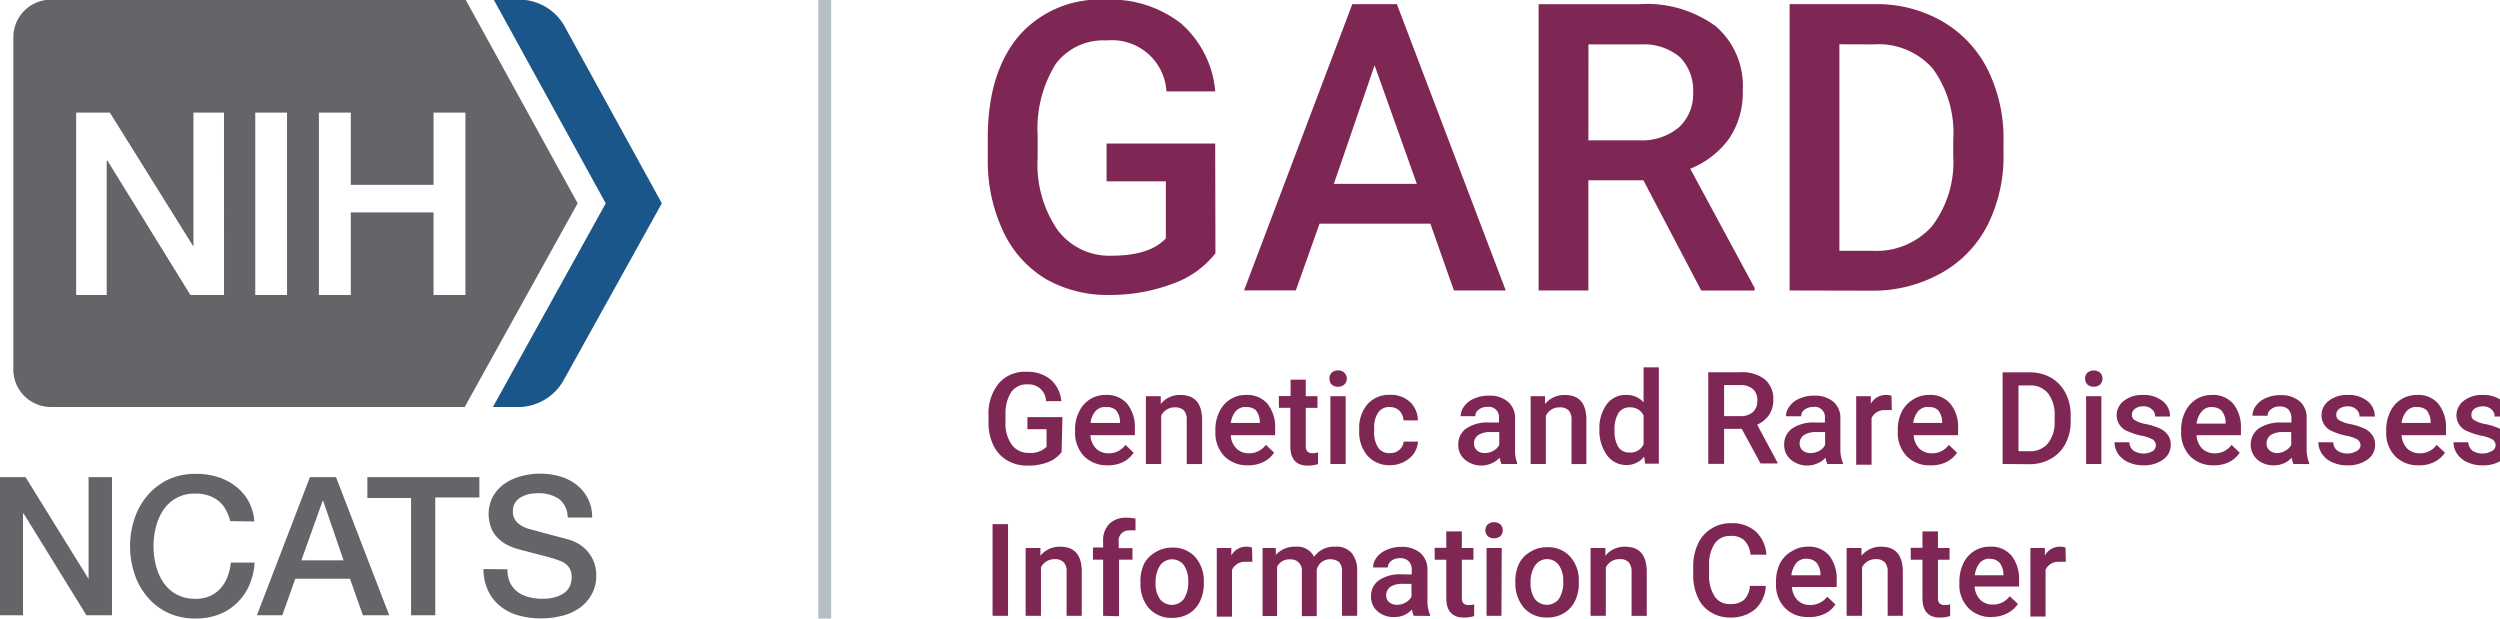
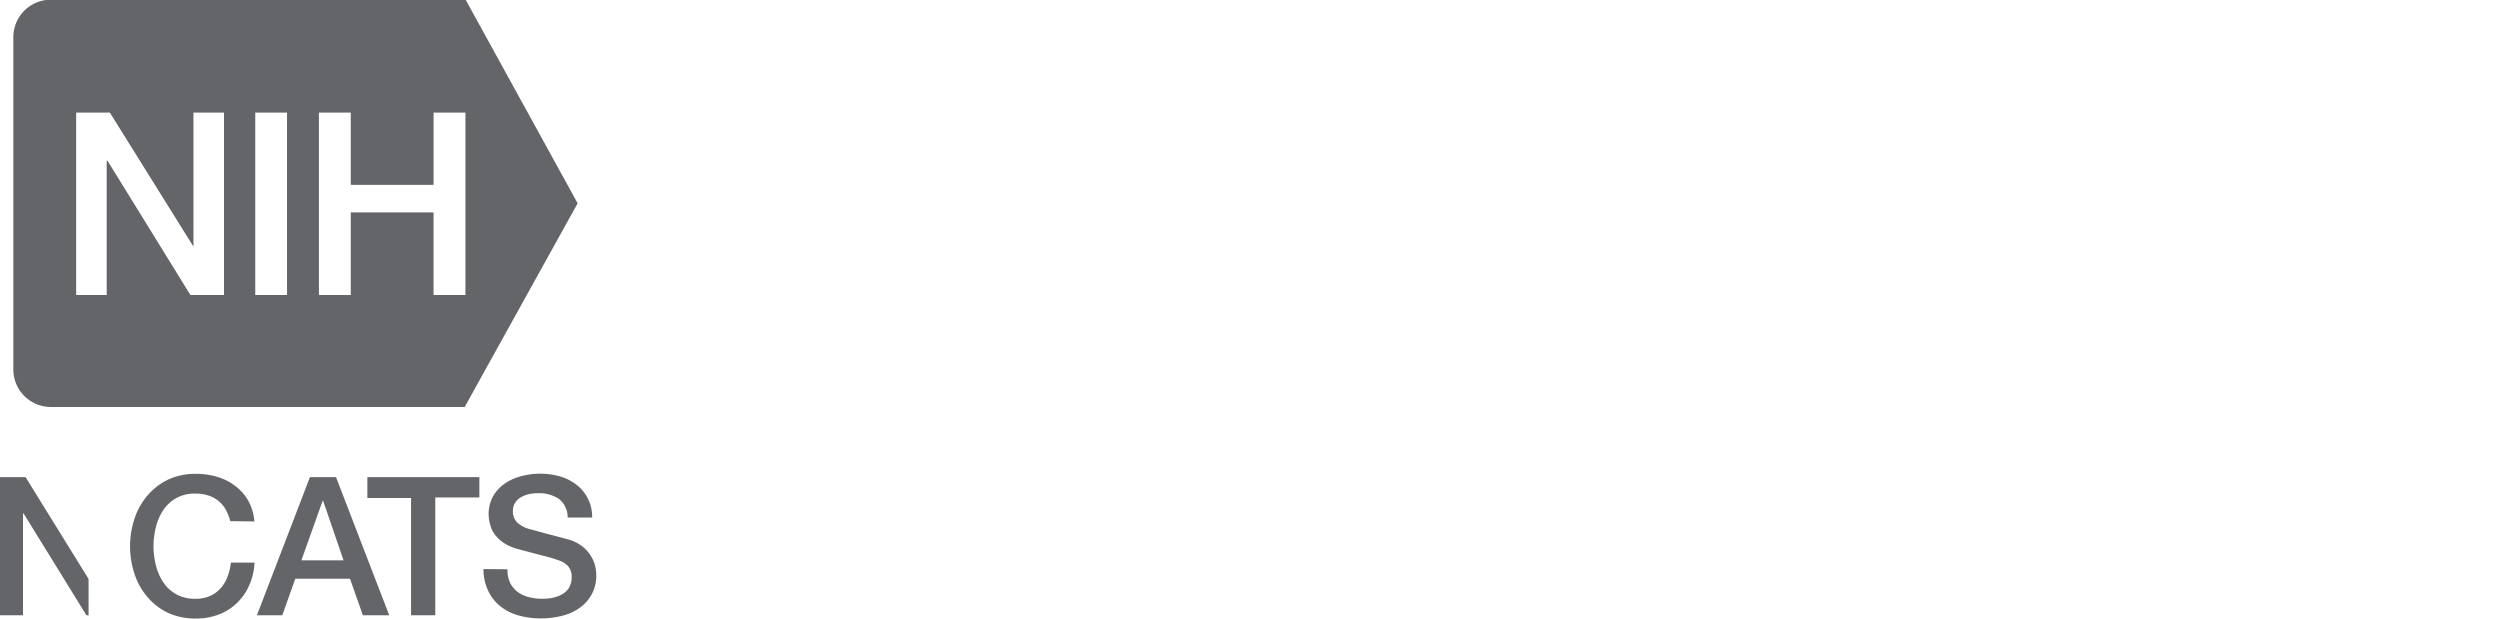
<svg xmlns="http://www.w3.org/2000/svg" width="194" height="48">
-   <path d="M82.38 35.081a2.37 2.37 0 0 1-1.075.79 4.28 4.28 0 0 1-1.58.261 3.03 3.03 0 0 1-1.58-.411 2.66 2.66 0 0 1-1.051-1.154 3.95 3.95 0 0 1-.387-1.754v-.553c-.05-.902.231-1.791.79-2.5a2.65 2.65 0 0 1 2.149-.909 2.82 2.82 0 0 1 1.873.593 2.5 2.5 0 0 1 .838 1.683h-1.185c-.019-.736-.631-1.318-1.367-1.3h-.077c-.491-.022-.961.2-1.256.593a3.06 3.06 0 0 0-.444 1.738v.545a2.83 2.83 0 0 0 .49 1.809 1.58 1.58 0 0 0 1.343.632 1.77 1.77 0 0 0 1.351-.466v-1.37h-1.484v-.94h2.718zm3.555 1.027a2.49 2.49 0 0 1-1.809-.7 2.63 2.63 0 0 1-.7-1.9v-.142a2.98 2.98 0 0 1 .308-1.406 2.22 2.22 0 0 1 2.07-1.312c.632-.04 1.247.213 1.667.687a2.89 2.89 0 0 1 .593 1.936v.5h-3.445a1.58 1.58 0 0 0 .435 1.035c.259.247.606.381.964.371a1.58 1.58 0 0 0 1.32-.656l.632.608c-.208.316-.497.57-.838.735a2.64 2.64 0 0 1-1.2.245zm-.142-4.527a1 1 0 0 0-.79.332 1.75 1.75 0 0 0-.379.909h2.291v-.093a1.44 1.44 0 0 0-.316-.9 1 1 0 0 0-.79-.229zm4.282-.838v.608a1.86 1.86 0 0 1 1.533-.7c1.09 0 1.651.624 1.675 1.881v3.477H92.09v-3.417a1.07 1.07 0 0 0-.213-.735.93.93 0 0 0-.7-.245 1.14 1.14 0 0 0-1.067.648v3.745h-1.189v-5.262zm6.747 5.365a2.49 2.49 0 0 1-1.809-.7 2.63 2.63 0 0 1-.7-1.9v-.142c-.01-.486.096-.968.308-1.406.369-.813 1.186-1.329 2.078-1.312a2.04 2.04 0 0 1 1.659.687 2.89 2.89 0 0 1 .593 1.936v.5h-3.445a1.58 1.58 0 0 0 .442 1.033c.257.246.601.38.956.371a1.58 1.58 0 0 0 1.327-.656l.64.608a2.13 2.13 0 0 1-.853.735 2.59 2.59 0 0 1-1.193.245zm-.142-4.527a1 1 0 0 0-.79.332 1.75 1.75 0 0 0-.379.909h2.252v-.093a1.44 1.44 0 0 0-.316-.9 1 1 0 0 0-.79-.229zm4.646-2.118v1.28h.909v.909h-.909v2.947c-.014.156.031.311.126.435a.56.56 0 0 0 .427.134 1.69 1.69 0 0 0 .4-.055v.9a2.56 2.56 0 0 1-.79.119c-.909 0-1.359-.506-1.359-1.5v-2.989h-.89v-.909h.909v-1.271zm1.841-.087c-.007-.166.053-.328.166-.45a.69.69 0 0 1 .5-.182c.182-.01.359.056.49.182a.64.64 0 0 1 0 .909.65.65 0 0 1-.49.174.68.68 0 0 1-.5-.174c-.112-.126-.172-.29-.166-.459zm1.256 6.629h-1.185v-5.262h1.185zm3.446-.845a1.02 1.02 0 0 0 .727-.261.9.9 0 0 0 .324-.632h1.114a1.87 1.87 0 0 1-.308.909 2.08 2.08 0 0 1-.79.672 2.37 2.37 0 0 1-1.059.253 2.27 2.27 0 0 1-1.746-.719 2.81 2.81 0 0 1-.656-1.975v-.126a2.8 2.8 0 0 1 .648-1.92 2.2 2.2 0 0 1 1.746-.719 2.15 2.15 0 0 1 1.533.537 1.98 1.98 0 0 1 .624 1.446h-1.114a1.12 1.12 0 0 0-.308-.743 1.02 1.02 0 0 0-.743-.292 1 1 0 0 0-.909.419 2.06 2.06 0 0 0-.316 1.256v.19a2.15 2.15 0 0 0 .308 1.28c.212.295.563.457.925.425zm8.644.845c-.066-.157-.111-.322-.134-.49a1.99 1.99 0 0 1-2.718.142 1.46 1.46 0 0 1-.5-1.13 1.49 1.49 0 0 1 .624-1.28c.54-.346 1.178-.506 1.817-.458h.719v-.34a.79.79 0 0 0-.924-.869 1 1 0 0 0-.656.213c-.167.113-.263.305-.253.506h-1.145a1.36 1.36 0 0 1 .292-.79c.203-.268.476-.473.79-.593a2.68 2.68 0 0 1 1.106-.213 2.19 2.19 0 0 1 1.47.458c.38.328.59.811.569 1.312v2.37a2.75 2.75 0 0 0 .158 1.082v.079zm-1.3-.845a1.36 1.36 0 0 0 .664-.174 1.13 1.13 0 0 0 .466-.458v-1h-.64a1.74 1.74 0 0 0-.988.229.79.79 0 0 0-.332.656.69.69 0 0 0 .229.537.89.89 0 0 0 .64.205zm4.681-4.417v.608a1.91 1.91 0 0 1 1.533-.7c1.106 0 1.659.624 1.675 1.881v3.477h-1.152v-3.417a1.07 1.07 0 0 0-.213-.735.94.94 0 0 0-.711-.245c-.452-.012-.869.242-1.067.648v3.745h-1.179v-5.262zm4.219 2.592a3.16 3.16 0 0 1 .561-1.952 1.8 1.8 0 0 1 1.517-.735 1.7 1.7 0 0 1 1.351.577v-2.718h1.185v7.475h-1.067l-.071-.545a1.73 1.73 0 0 1-1.406.648c-.599-.001-1.16-.296-1.5-.79a3.23 3.23 0 0 1-.57-1.96zm1.177.1a2.28 2.28 0 0 0 .284 1.24 1 1 0 0 0 .9.442c.453.026.876-.228 1.067-.64v-2.225a1.1 1.1 0 0 0-1.051-.64 1 1 0 0 0-.909.458 2.43 2.43 0 0 0-.291 1.367zm9.87-.156h-1.37v2.719h-1.23v-7.112h2.489a2.87 2.87 0 0 1 1.9.553c.452.396.695.98.656 1.58a2.02 2.02 0 0 1-.34 1.2c-.23.323-.545.578-.909.735l1.58 2.947v.063h-1.32zm-1.37-.987h1.256a1.42 1.42 0 0 0 .98-.316 1.12 1.12 0 0 0 .34-.861c.029-.332-.086-.66-.316-.9a1.4 1.4 0 0 0-.964-.332h-1.296zm8.015 3.714c-.073-.154-.118-.32-.134-.49a1.99 1.99 0 0 1-2.718.142 1.46 1.46 0 0 1-.5-1.13 1.49 1.49 0 0 1 .624-1.28 2.93 2.93 0 0 1 1.809-.458h.727v-.34a.79.79 0 0 0-.924-.869c-.239-.005-.472.07-.664.213-.161.118-.256.306-.253.506h-1.185a1.36 1.36 0 0 1 .292-.79c.203-.268.476-.473.79-.593a2.68 2.68 0 0 1 1.106-.213 2.2 2.2 0 0 1 1.478.458c.378.328.585.812.561 1.312v2.37a2.63 2.63 0 0 0 .2 1.082v.079zm-1.3-.845c.232-.002.46-.062.664-.174.196-.102.356-.262.458-.458v-1h-.648a1.72 1.72 0 0 0-.988.229.79.79 0 0 0-.34.656.72.72 0 0 0 .229.537.94.94 0 0 0 .621.209zm6.3-3.332c-.16-.016-.322-.016-.482 0a1.08 1.08 0 0 0-1.09.616v3.619h-1.193v-5.321h1.138v.593a1.31 1.31 0 0 1 1.185-.687c.143-.008.286.016.419.071zm2.972 4.279a2.43 2.43 0 0 1-1.809-.7c-.48-.513-.732-1.198-.7-1.9v-.142a3.16 3.16 0 0 1 .3-1.406 2.37 2.37 0 0 1 .909-.972 2.22 2.22 0 0 1 1.225-.34c.627-.04 1.237.214 1.651.687a2.85 2.85 0 0 1 .593 1.936v.5h-3.445a1.63 1.63 0 0 0 .435 1.035 1.39 1.39 0 0 0 .972.371 1.58 1.58 0 0 0 1.32-.656l.64.608c-.212.315-.504.568-.845.735a2.69 2.69 0 0 1-1.246.244zm-.142-4.527a.98.98 0 0 0-.79.332 1.75 1.75 0 0 0-.379.909h2.244v-.093a1.44 1.44 0 0 0-.316-.9.97.97 0 0 0-.79-.229zm5.767 4.424v-7.111h2.094a3.27 3.27 0 0 1 1.667.419 2.9 2.9 0 0 1 1.122 1.185 3.69 3.69 0 0 1 .4 1.762v.356a3.78 3.78 0 0 1-.4 1.809 2.84 2.84 0 0 1-1.146 1.177 3.28 3.28 0 0 1-1.7.419zm1.233-6.092v5.1h.79a1.8 1.8 0 0 0 1.485-.593 2.6 2.6 0 0 0 .529-1.738v-.4a2.68 2.68 0 0 0-.506-1.754c-.355-.426-.893-.655-1.446-.616zm5.167-.537a.67.67 0 0 1 .174-.45.79.79 0 0 1 1 0 .67.67 0 0 1 0 .909.79.79 0 0 1-1 0 .7.7 0 0 1-.174-.458zm1.264 6.629h-1.185v-5.262h1.185zm4.228-1.43c.006-.196-.094-.38-.261-.482a2.78 2.78 0 0 0-.861-.284 5.03 5.03 0 0 1-1.011-.324c-.537-.181-.902-.681-.909-1.248-.001-.448.21-.87.569-1.138a2.25 2.25 0 0 1 1.462-.45 2.3 2.3 0 0 1 1.525.466c.377.287.594.736.585 1.209h-1.154a.69.69 0 0 0-.253-.561.91.91 0 0 0-.672-.229c-.226-.016-.449.048-.632.182a.56.56 0 0 0-.245.482.45.45 0 0 0 .229.411c.279.156.584.26.9.308.38.077.749.198 1.1.363a1.58 1.58 0 0 1 .593.521 1.32 1.32 0 0 1 .19.711c.008.46-.215.893-.593 1.154a2.53 2.53 0 0 1-1.541.442 2.76 2.76 0 0 1-1.154-.237 1.96 1.96 0 0 1-.79-.64 1.63 1.63 0 0 1-.284-.909h1.154a.83.83 0 0 0 .316.648c.45.284 1.02.3 1.485.04a.54.54 0 0 0 .253-.435zm4.472 1.533a2.49 2.49 0 0 1-1.809-.7 2.63 2.63 0 0 1-.7-1.9v-.142c-.01-.486.096-.968.308-1.406a2.37 2.37 0 0 1 .853-.972c.366-.226.787-.343 1.217-.34.632-.04 1.247.213 1.667.687a2.89 2.89 0 0 1 .593 1.936v.5h-3.445a1.63 1.63 0 0 0 .435 1.035 1.37 1.37 0 0 0 .964.371 1.58 1.58 0 0 0 1.32-.656l.632.608c-.208.316-.497.57-.838.735-.375.175-.786.259-1.2.245zm-.142-4.527a.98.98 0 0 0-.79.379 1.69 1.69 0 0 0-.379.909h2.252v-.095a1.46 1.46 0 0 0-.316-.909c-.214-.197-.501-.294-.79-.269zm6.353 4.424c-.073-.154-.118-.32-.134-.49a1.84 1.84 0 0 1-1.383.593 1.9 1.9 0 0 1-1.3-.45 1.58 1.58 0 0 1-.095-2.22c.063-.071.135-.135.213-.19a3.01 3.01 0 0 1 1.817-.458h.719v-.34a1 1 0 0 0-.221-.664c-.188-.177-.443-.266-.7-.245a1 1 0 0 0-.656.213.61.61 0 0 0-.269.506h-1.177a1.3 1.3 0 0 1 .284-.79 1.84 1.84 0 0 1 .79-.593c.344-.149.716-.222 1.09-.213a2.2 2.2 0 0 1 1.478.458c.378.328.585.812.561 1.312v2.37a2.89 2.89 0 0 0 .2 1.13v.079zm-1.3-.845a1.33 1.33 0 0 0 .648-.174 1.15 1.15 0 0 0 .474-.458v-1h-.6a1.74 1.74 0 0 0-.988.229.79.79 0 0 0-.324.656c-.011.205.074.403.229.537a.91.91 0 0 0 .565.21zm6.498-.585a.56.56 0 0 0-.261-.482 2.78 2.78 0 0 0-.861-.284c-.35-.071-.692-.179-1.019-.324-.528-.189-.881-.687-.885-1.248a1.39 1.39 0 0 1 .569-1.138c.417-.315.932-.474 1.454-.45a2.31 2.31 0 0 1 1.533.466 1.5 1.5 0 0 1 .577 1.209h-1.185a.69.69 0 0 0-.253-.561.91.91 0 0 0-.672-.229c-.225-.007-.446.057-.632.182a.56.56 0 0 0-.245.482.45.45 0 0 0 .229.411c.279.156.584.26.9.308a4.74 4.74 0 0 1 1.1.363 1.58 1.58 0 0 1 .593.521 1.32 1.32 0 0 1 .19.711c.008.46-.215.893-.593 1.154a2.53 2.53 0 0 1-1.58.442 2.6 2.6 0 0 1-1.146-.237c-.32-.133-.594-.355-.79-.64a1.58 1.58 0 0 1-.292-.909h1.154a.85.85 0 0 0 .316.648c.45.284 1.02.3 1.485.04.176-.078.296-.244.316-.435zm4.512 1.533c-.676.026-1.333-.227-1.817-.7a2.59 2.59 0 0 1-.7-1.9v-.142a3.16 3.16 0 0 1 .308-1.406 2.25 2.25 0 0 1 2.086-1.312c.627-.04 1.237.214 1.651.687a2.89 2.89 0 0 1 .593 1.936v.5h-3.445a1.63 1.63 0 0 0 .435 1.035 1.37 1.37 0 0 0 .964.371 1.58 1.58 0 0 0 1.319-.656l.648.608a2.19 2.19 0 0 1-.853.735 2.57 2.57 0 0 1-1.189.244zm-.15-4.527a.98.98 0 0 0-.79.332 1.77 1.77 0 0 0-.387.909h2.26v-.093a1.58 1.58 0 0 0-.316-.9 1.02 1.02 0 0 0-.79-.229zm6.123 2.994c.006-.196-.094-.38-.261-.482a2.78 2.78 0 0 0-.861-.284 5.07 5.07 0 0 1-1.011-.324c-.537-.181-.902-.681-.909-1.248a1.44 1.44 0 0 1 .569-1.138 2.28 2.28 0 0 1 1.462-.45 2.37 2.37 0 0 1 1.533.466 1.5 1.5 0 0 1 .577 1.209h-1.177a.69.69 0 0 0-.253-.561.91.91 0 0 0-.672-.229c-.225-.007-.446.057-.632.182a.56.56 0 0 0-.245.482.45.45 0 0 0 .229.411c.279.156.584.26.9.308.38.077.749.198 1.1.363a1.58 1.58 0 0 1 .593.521 1.32 1.32 0 0 1 .19.711c.008.46-.215.893-.593 1.154a2.53 2.53 0 0 1-1.58.442 2.6 2.6 0 0 1-1.146-.237c-.32-.133-.594-.355-.79-.64a1.58 1.58 0 0 1-.292-.909h1.154a.85.85 0 0 0 .316.648c.45.284 1.02.3 1.485.04.178-.075.299-.243.314-.435zM78.223 47.786h-1.2v-7.111h1.2zm2.513-5.262v.6a1.91 1.91 0 0 1 1.533-.7c1.1 0 1.659.624 1.675 1.88v3.484h-1.177v-3.423a1.01 1.01 0 0 0-.221-.727c-.187-.179-.442-.269-.7-.245-.451-.015-.868.235-1.067.64v3.753H79.59v-5.262zm4.867 5.262v-4.354h-.79v-.948h.79v-.486c-.032-.501.146-.993.49-1.359a1.86 1.86 0 0 1 1.359-.466 2.72 2.72 0 0 1 .664.079v.909a2.22 2.22 0 0 0-.458 0 .79.79 0 0 0-.845.656.64.64 0 0 0 0 .245v.474h1.067v.893h-1.043v4.393zm2.892-2.686a3.16 3.16 0 0 1 .292-1.367c.212-.379.527-.691.909-.9a2.42 2.42 0 0 1 1.28-.34 2.3 2.3 0 0 1 1.73.687 2.76 2.76 0 0 1 .711 1.817v.269a3.16 3.16 0 0 1-.3 1.4c-.187.392-.483.721-.853.948a2.54 2.54 0 0 1-1.288.332 2.32 2.32 0 0 1-1.817-.743 2.87 2.87 0 0 1-.656-1.983zm1.177.1a2.1 2.1 0 0 0 .332 1.28c.191.247.472.409.781.448s.622-.045.87-.235a1.36 1.36 0 0 0 .213-.213 2.37 2.37 0 0 0 .34-1.375 2.19 2.19 0 0 0-.348-1.264 1.15 1.15 0 0 0-.776-.43c-.306-.034-.612.055-.852.248a.99.99 0 0 0-.182.182 2.25 2.25 0 0 0-.371 1.359zm7.514-1.599a2.46 2.46 0 0 0-.482 0 1.08 1.08 0 0 0-1.1.624v3.627h-1.183v-5.328h1.13v.585a1.32 1.32 0 0 1 1.185-.687 1.27 1.27 0 0 1 .419.071zm1.817-1.077v.537a1.96 1.96 0 0 1 1.525-.64 1.46 1.46 0 0 1 1.446.79 1.88 1.88 0 0 1 1.62-.79 1.58 1.58 0 0 1 1.288.482c.311.406.465.911.435 1.422v3.461h-1.177v-3.429a1 1 0 0 0-.221-.735 1.16 1.16 0 0 0-1.375 0c-.174.15-.3.348-.363.569v3.619h-1.155v-3.493a.84.84 0 0 0-.205-.62c-.149-.171-.359-.275-.585-.289h-.134c-.42-.029-.815.199-1 .577v3.818h-1.126v-5.279zm10.698 5.262c-.06-.159-.105-.323-.134-.49a1.78 1.78 0 0 1-1.375.585 1.85 1.85 0 0 1-1.3-.45 1.46 1.46 0 0 1-.5-1.122 1.5 1.5 0 0 1 .624-1.288 2.93 2.93 0 0 1 1.809-.45h.727v-.348a.9.9 0 0 0-.229-.664c-.189-.176-.443-.265-.7-.245a1.06 1.06 0 0 0-.664.213.61.61 0 0 0-.261.506h-1.149a1.36 1.36 0 0 1 .292-.79 1.85 1.85 0 0 1 .79-.585 2.67 2.67 0 0 1 1.108-.221 2.18 2.18 0 0 1 1.462.458 1.68 1.68 0 0 1 .569 1.32v2.37a2.63 2.63 0 0 0 .205 1.13v.083zm-1.3-.853a1.28 1.28 0 0 0 .664-.174 1.16 1.16 0 0 0 .466-.45v-1h-.64c-.344-.03-.689.047-.988.221a.79.79 0 0 0-.332.656.69.69 0 0 0 .229.545c.17.136.383.207.6.2zm5.038-5.697v1.288h.9v.909h-.9v2.947c-.017.155.026.31.119.435a.54.54 0 0 0 .419.134 1.48 1.48 0 0 0 .419-.055v.909a2.59 2.59 0 0 1-.79.119c-.909 0-1.375-.506-1.375-1.509v-2.98h-.9v-.924h.9v-1.273zm1.825-.087c.002-.166.063-.326.174-.45a.79.79 0 0 1 1 0c.117.12.18.283.174.45a.6.6 0 0 1-.174.45.79.79 0 0 1-1 0c-.111-.124-.172-.284-.174-.45zm1.248 6.637h-1.154v-5.262h1.177zm1.075-2.687a3.16 3.16 0 0 1 .308-1.391 2.22 2.22 0 0 1 .9-.909 2.37 2.37 0 0 1 1.28-.332 2.26 2.26 0 0 1 1.73.687c.455.493.708 1.138.711 1.809v.277a3.02 3.02 0 0 1-.292 1.391 2.22 2.22 0 0 1-.861.948 2.47 2.47 0 0 1-1.288.34 2.32 2.32 0 0 1-1.809-.743c-.464-.553-.704-1.261-.672-1.983zm1.185.1a2.09 2.09 0 0 0 .332 1.28c.399.511 1.135.606 1.651.213a1.09 1.09 0 0 0 .213-.213 2.37 2.37 0 0 0 .34-1.375 2.13 2.13 0 0 0-.348-1.264 1.13 1.13 0 0 0-1.809 0c-.268.402-.4.879-.379 1.362zm5.808-2.675v.6a1.9 1.9 0 0 1 1.525-.7c1.1 0 1.659.624 1.683 1.881v3.484h-1.177v-3.424a1.09 1.09 0 0 0-.221-.727c-.191-.186-.455-.276-.719-.245-.448-.012-.861.238-1.059.64v3.753h-1.186v-5.262zm12.444 2.947a2.57 2.57 0 0 1-.838 1.817 2.9 2.9 0 0 1-1.936.632c-.527.008-1.045-.135-1.493-.411a2.49 2.49 0 0 1-1-1.138 4.01 4.01 0 0 1-.363-1.715v-.664a4.11 4.11 0 0 1 .356-1.762c.221-.507.594-.932 1.067-1.217a2.74 2.74 0 0 1 1.533-.411 2.68 2.68 0 0 1 1.88.632 2.63 2.63 0 0 1 .838 1.809h-1.225c-.032-.418-.205-.814-.49-1.122-.293-.244-.671-.364-1.051-.332a1.42 1.42 0 0 0-1.233.577 2.93 2.93 0 0 0-.442 1.722v.632a3.02 3.02 0 0 0 .419 1.746 1.35 1.35 0 0 0 1.2.608 1.58 1.58 0 0 0 1.09-.324 1.7 1.7 0 0 0 .458-1.09zm3.303 2.41c-.674.028-1.33-.225-1.809-.7a2.55 2.55 0 0 1-.7-1.9v-.142a3.22 3.22 0 0 1 .3-1.406c.21-.408.538-.743.94-.964a2.25 2.25 0 0 1 1.225-.348 2.04 2.04 0 0 1 1.659.687 2.89 2.89 0 0 1 .585 1.936v.506h-3.469a1.58 1.58 0 0 0 .435 1.027c.257.246.601.38.956.371.526.013 1.026-.227 1.344-.646l.632.6a1.95 1.95 0 0 1-.845.735 2.68 2.68 0 0 1-1.253.244zm-.142-4.527a1 1 0 0 0-.79.332 1.92 1.92 0 0 0-.387.956h2.26v-.095a1.4 1.4 0 0 0-.324-.9.99.99 0 0 0-.79-.277zm4.267-.83v.6a1.91 1.91 0 0 1 1.533-.7c1.09 0 1.651.624 1.675 1.88v3.484h-1.177v-3.423a1.05 1.05 0 0 0-.221-.727c-.187-.179-.442-.269-.7-.245-.451-.015-.868.235-1.067.64v3.753h-1.197v-5.262zm5.934-1.288v1.288h.9v.909h-.9v2.947c-.017.155.026.31.119.435.117.104.272.153.427.134.135.001.27-.018.4-.055v.909a2.59 2.59 0 0 1-.79.119c-.909 0-1.359-.506-1.359-1.509v-2.98h-.909v-.924h.909v-1.273zm4.171 6.645c-.674.028-1.33-.225-1.809-.7a2.55 2.55 0 0 1-.7-1.9v-.142a3.22 3.22 0 0 1 .3-1.406c.369-.813 1.186-1.329 2.078-1.312a2.04 2.04 0 0 1 1.659.687 2.89 2.89 0 0 1 .593 1.9v.506h-3.445a1.58 1.58 0 0 0 .435 1.027 1.35 1.35 0 0 0 .956.371 1.58 1.58 0 0 0 1.327-.648l.64.6a2.15 2.15 0 0 1-.838.735 2.64 2.64 0 0 1-1.2.277zm-.142-4.527a1 1 0 0 0-.79.332 1.84 1.84 0 0 0-.379.956h2.22v-.095a1.5 1.5 0 0 0-.316-.9 1.01 1.01 0 0 0-.79-.277zm5.895.247a2.37 2.37 0 0 0-.474 0 1.08 1.08 0 0 0-1.1.616v3.624h-1.176v-5.317h1.122v.585a1.32 1.32 0 0 1 1.185-.687 1.27 1.27 0 0 1 .419.071zM94.318 19.657a7.33 7.33 0 0 1-3.342 2.37 13.74 13.74 0 0 1-4.851.861 9.65 9.65 0 0 1-4.946-1.225c-1.45-.869-2.606-2.152-3.319-3.684-.811-1.73-1.224-3.62-1.209-5.531v-1.769c0-3.35.806-5.983 2.418-7.9a8.31 8.31 0 0 1 6.716-2.8 8.84 8.84 0 0 1 5.871 1.849 7.9 7.9 0 0 1 2.647 5.262h-3.785a4.23 4.23 0 0 0-1.486-2.966 4.24 4.24 0 0 0-3.168-.985 4.6 4.6 0 0 0-3.951 1.84 9.48 9.48 0 0 0-1.391 5.531v1.707a8.99 8.99 0 0 0 1.517 5.586 5 5 0 0 0 4.219 2.039c1.975 0 3.379-.448 4.211-1.343v-4.428h-4.6V11.14H94.3zm16.679-2.299h-8.6l-1.841 5.175h-4.018l8.4-22.21h3.461l8.446 22.218h-4.022zm-7.49-3.089h6.44l-3.279-9.2zm24.019-.28h-4.267v8.549h-3.863V.324h7.814c2.122-.144 4.226.466 5.942 1.722a6.11 6.11 0 0 1 2.086 4.994 6.32 6.32 0 0 1-1.075 3.737c-.763 1.038-1.803 1.84-3 2.315l4.994 9.252v.2h-4.14zm-4.266-3.1h3.951a4.46 4.46 0 0 0 3.05-.988c.753-.69 1.164-1.676 1.125-2.696a3.68 3.68 0 0 0-1.011-2.758 4.33 4.33 0 0 0-3.034-1h-4.077zm15.613 11.653V.323h6.566a10.18 10.18 0 0 1 5.246 1.312c1.517.869 2.748 2.162 3.54 3.721.851 1.717 1.279 3.612 1.249 5.528v1.1a11.85 11.85 0 0 1-1.264 5.531 8.88 8.88 0 0 1-3.579 3.682 10.81 10.81 0 0 1-5.365 1.359zm3.864-19.105V19.46h2.521a5.79 5.79 0 0 0 4.662-1.9c1.185-1.564 1.77-3.501 1.651-5.46v-1.236a8.49 8.49 0 0 0-1.58-5.531 5.6 5.6 0 0 0-4.606-1.888z" fill="#7f2754" />
-   <path fill="none" stroke="#b5bfc6" d="M64-.024V48" />
  <path fill="#636569" d="M36.117 8.738V22.89h-2.474v-6.408H27.22v6.408h-2.473V8.738h2.473v5.61h6.424v-5.61zM22.274 22.89h-2.466V8.738h2.465zm-4.891 0h-2.608L8.344 12.476H8.28V22.89H5.91V8.738h2.615l6.487 10.4h0v-10.4h2.37zm27.442-7.114l-8.693-15.8H3.95a2.91 2.91 0 0 0-2.915 2.908v25.75a2.91 2.91 0 0 0 2.916 2.947h32.11z" />
-   <path fill="#1b568b" d="M38.25 31.581l8.755-15.8L38.313-.024h2.181a4.06 4.06 0 0 1 3.224 1.9l7.641 13.9-7.7 13.867c-.694 1.131-1.895 1.854-3.219 1.938z" />
-   <path d="M0 37.025h1.983l4.891 7.9h0v-7.9h1.817v10.722H6.708l-4.875-7.9h-.047v7.9H0zm17.865 3.413a3.61 3.61 0 0 0-.332-.861 2.37 2.37 0 0 0-.537-.672 2.42 2.42 0 0 0-.79-.442c-.33-.114-.678-.167-1.027-.158a2.86 2.86 0 0 0-2.5 1.264 4.25 4.25 0 0 0-.577 1.32c-.252.984-.252 2.016 0 3a4.2 4.2 0 0 0 .58 1.313 2.87 2.87 0 0 0 1.019.924 3 3 0 0 0 1.478.34 2.69 2.69 0 0 0 1.106-.213 2.43 2.43 0 0 0 .83-.6 2.75 2.75 0 0 0 .537-.893 4.13 4.13 0 0 0 .261-1.1h1.841a5.01 5.01 0 0 1-.411 1.754 4.25 4.25 0 0 1-.956 1.375 4.07 4.07 0 0 1-1.406.893 4.85 4.85 0 0 1-1.786.316 5.11 5.11 0 0 1-2.157-.442 4.74 4.74 0 0 1-1.58-1.209c-.452-.523-.795-1.13-1.011-1.786a6.8 6.8 0 0 1 0-4.338c.216-.656.559-1.263 1.011-1.786a4.83 4.83 0 0 1 1.58-1.217c.677-.309 1.413-.462 2.157-.45a5.7 5.7 0 0 1 1.7.245 4.36 4.36 0 0 1 1.4.727 3.73 3.73 0 0 1 .988 1.146 3.95 3.95 0 0 1 .458 1.58zm6.187-3.413h2.023l4.13 10.722H28.16l-1-2.837h-4.246l-1.009 2.837h-1.97zm-.664 6.455h3.271l-1.58-4.606h-.047zm5.12-6.455h8.691v1.58h-3.421v9.142h-1.88v-9.1h-3.39zm10.872 7.15a2.37 2.37 0 0 0 .205 1.051c.139.278.339.521.585.711.262.186.557.322.869.4a4.03 4.03 0 0 0 1.051.126 3.38 3.38 0 0 0 1.051-.142 2.14 2.14 0 0 0 .711-.363 1.29 1.29 0 0 0 .387-.521 1.53 1.53 0 0 0 .119-.593c.029-.327-.07-.654-.277-.909a1.58 1.58 0 0 0-.608-.411 10.85 10.85 0 0 0-1.327-.4l-1.849-.49a3.9 3.9 0 0 1-1.154-.474 2.8 2.8 0 0 1-.727-.656 2.11 2.11 0 0 1-.379-.79 2.91 2.91 0 0 1-.119-.79 2.85 2.85 0 0 1 .34-1.406c.222-.389.527-.723.893-.98a3.95 3.95 0 0 1 1.264-.577c.985-.273 2.025-.273 3.01 0a3.81 3.81 0 0 1 1.3.648c.794.605 1.249 1.554 1.225 2.552h-1.9a1.8 1.8 0 0 0-.7-1.462 2.8 2.8 0 0 0-1.58-.427 4.03 4.03 0 0 0-.68.063 2.26 2.26 0 0 0-.624.229c-.193.098-.356.246-.474.427a1.14 1.14 0 0 0-.19.672 1.16 1.16 0 0 0 .356.9 2.24 2.24 0 0 0 .924.49l.474.126.924.253 1 .261.7.19a3.16 3.16 0 0 1 .917.45 2.8 2.8 0 0 1 .648.648c.174.241.309.507.4.79a3.16 3.16 0 0 1 .126.845 3.02 3.02 0 0 1-.371 1.533 3.16 3.16 0 0 1-.965 1.055 3.95 3.95 0 0 1-1.367.593 6.52 6.52 0 0 1-1.58.19 6.39 6.39 0 0 1-1.722-.221 3.95 3.95 0 0 1-1.414-.7c-.407-.318-.734-.727-.956-1.193a3.87 3.87 0 0 1-.379-1.715z" fill="#636569" />
+   <path d="M0 37.025h1.983l4.891 7.9h0v-7.9v10.722H6.708l-4.875-7.9h-.047v7.9H0zm17.865 3.413a3.61 3.61 0 0 0-.332-.861 2.37 2.37 0 0 0-.537-.672 2.42 2.42 0 0 0-.79-.442c-.33-.114-.678-.167-1.027-.158a2.86 2.86 0 0 0-2.5 1.264 4.25 4.25 0 0 0-.577 1.32c-.252.984-.252 2.016 0 3a4.2 4.2 0 0 0 .58 1.313 2.87 2.87 0 0 0 1.019.924 3 3 0 0 0 1.478.34 2.69 2.69 0 0 0 1.106-.213 2.43 2.43 0 0 0 .83-.6 2.75 2.75 0 0 0 .537-.893 4.13 4.13 0 0 0 .261-1.1h1.841a5.01 5.01 0 0 1-.411 1.754 4.25 4.25 0 0 1-.956 1.375 4.07 4.07 0 0 1-1.406.893 4.85 4.85 0 0 1-1.786.316 5.11 5.11 0 0 1-2.157-.442 4.74 4.74 0 0 1-1.58-1.209c-.452-.523-.795-1.13-1.011-1.786a6.8 6.8 0 0 1 0-4.338c.216-.656.559-1.263 1.011-1.786a4.83 4.83 0 0 1 1.58-1.217c.677-.309 1.413-.462 2.157-.45a5.7 5.7 0 0 1 1.7.245 4.36 4.36 0 0 1 1.4.727 3.73 3.73 0 0 1 .988 1.146 3.95 3.95 0 0 1 .458 1.58zm6.187-3.413h2.023l4.13 10.722H28.16l-1-2.837h-4.246l-1.009 2.837h-1.97zm-.664 6.455h3.271l-1.58-4.606h-.047zm5.12-6.455h8.691v1.58h-3.421v9.142h-1.88v-9.1h-3.39zm10.872 7.15a2.37 2.37 0 0 0 .205 1.051c.139.278.339.521.585.711.262.186.557.322.869.4a4.03 4.03 0 0 0 1.051.126 3.38 3.38 0 0 0 1.051-.142 2.14 2.14 0 0 0 .711-.363 1.29 1.29 0 0 0 .387-.521 1.53 1.53 0 0 0 .119-.593c.029-.327-.07-.654-.277-.909a1.58 1.58 0 0 0-.608-.411 10.85 10.85 0 0 0-1.327-.4l-1.849-.49a3.9 3.9 0 0 1-1.154-.474 2.8 2.8 0 0 1-.727-.656 2.11 2.11 0 0 1-.379-.79 2.91 2.91 0 0 1-.119-.79 2.85 2.85 0 0 1 .34-1.406c.222-.389.527-.723.893-.98a3.95 3.95 0 0 1 1.264-.577c.985-.273 2.025-.273 3.01 0a3.81 3.81 0 0 1 1.3.648c.794.605 1.249 1.554 1.225 2.552h-1.9a1.8 1.8 0 0 0-.7-1.462 2.8 2.8 0 0 0-1.58-.427 4.03 4.03 0 0 0-.68.063 2.26 2.26 0 0 0-.624.229c-.193.098-.356.246-.474.427a1.14 1.14 0 0 0-.19.672 1.16 1.16 0 0 0 .356.9 2.24 2.24 0 0 0 .924.49l.474.126.924.253 1 .261.7.19a3.16 3.16 0 0 1 .917.45 2.8 2.8 0 0 1 .648.648c.174.241.309.507.4.79a3.16 3.16 0 0 1 .126.845 3.02 3.02 0 0 1-.371 1.533 3.16 3.16 0 0 1-.965 1.055 3.95 3.95 0 0 1-1.367.593 6.52 6.52 0 0 1-1.58.19 6.39 6.39 0 0 1-1.722-.221 3.95 3.95 0 0 1-1.414-.7c-.407-.318-.734-.727-.956-1.193a3.87 3.87 0 0 1-.379-1.715z" fill="#636569" />
</svg>